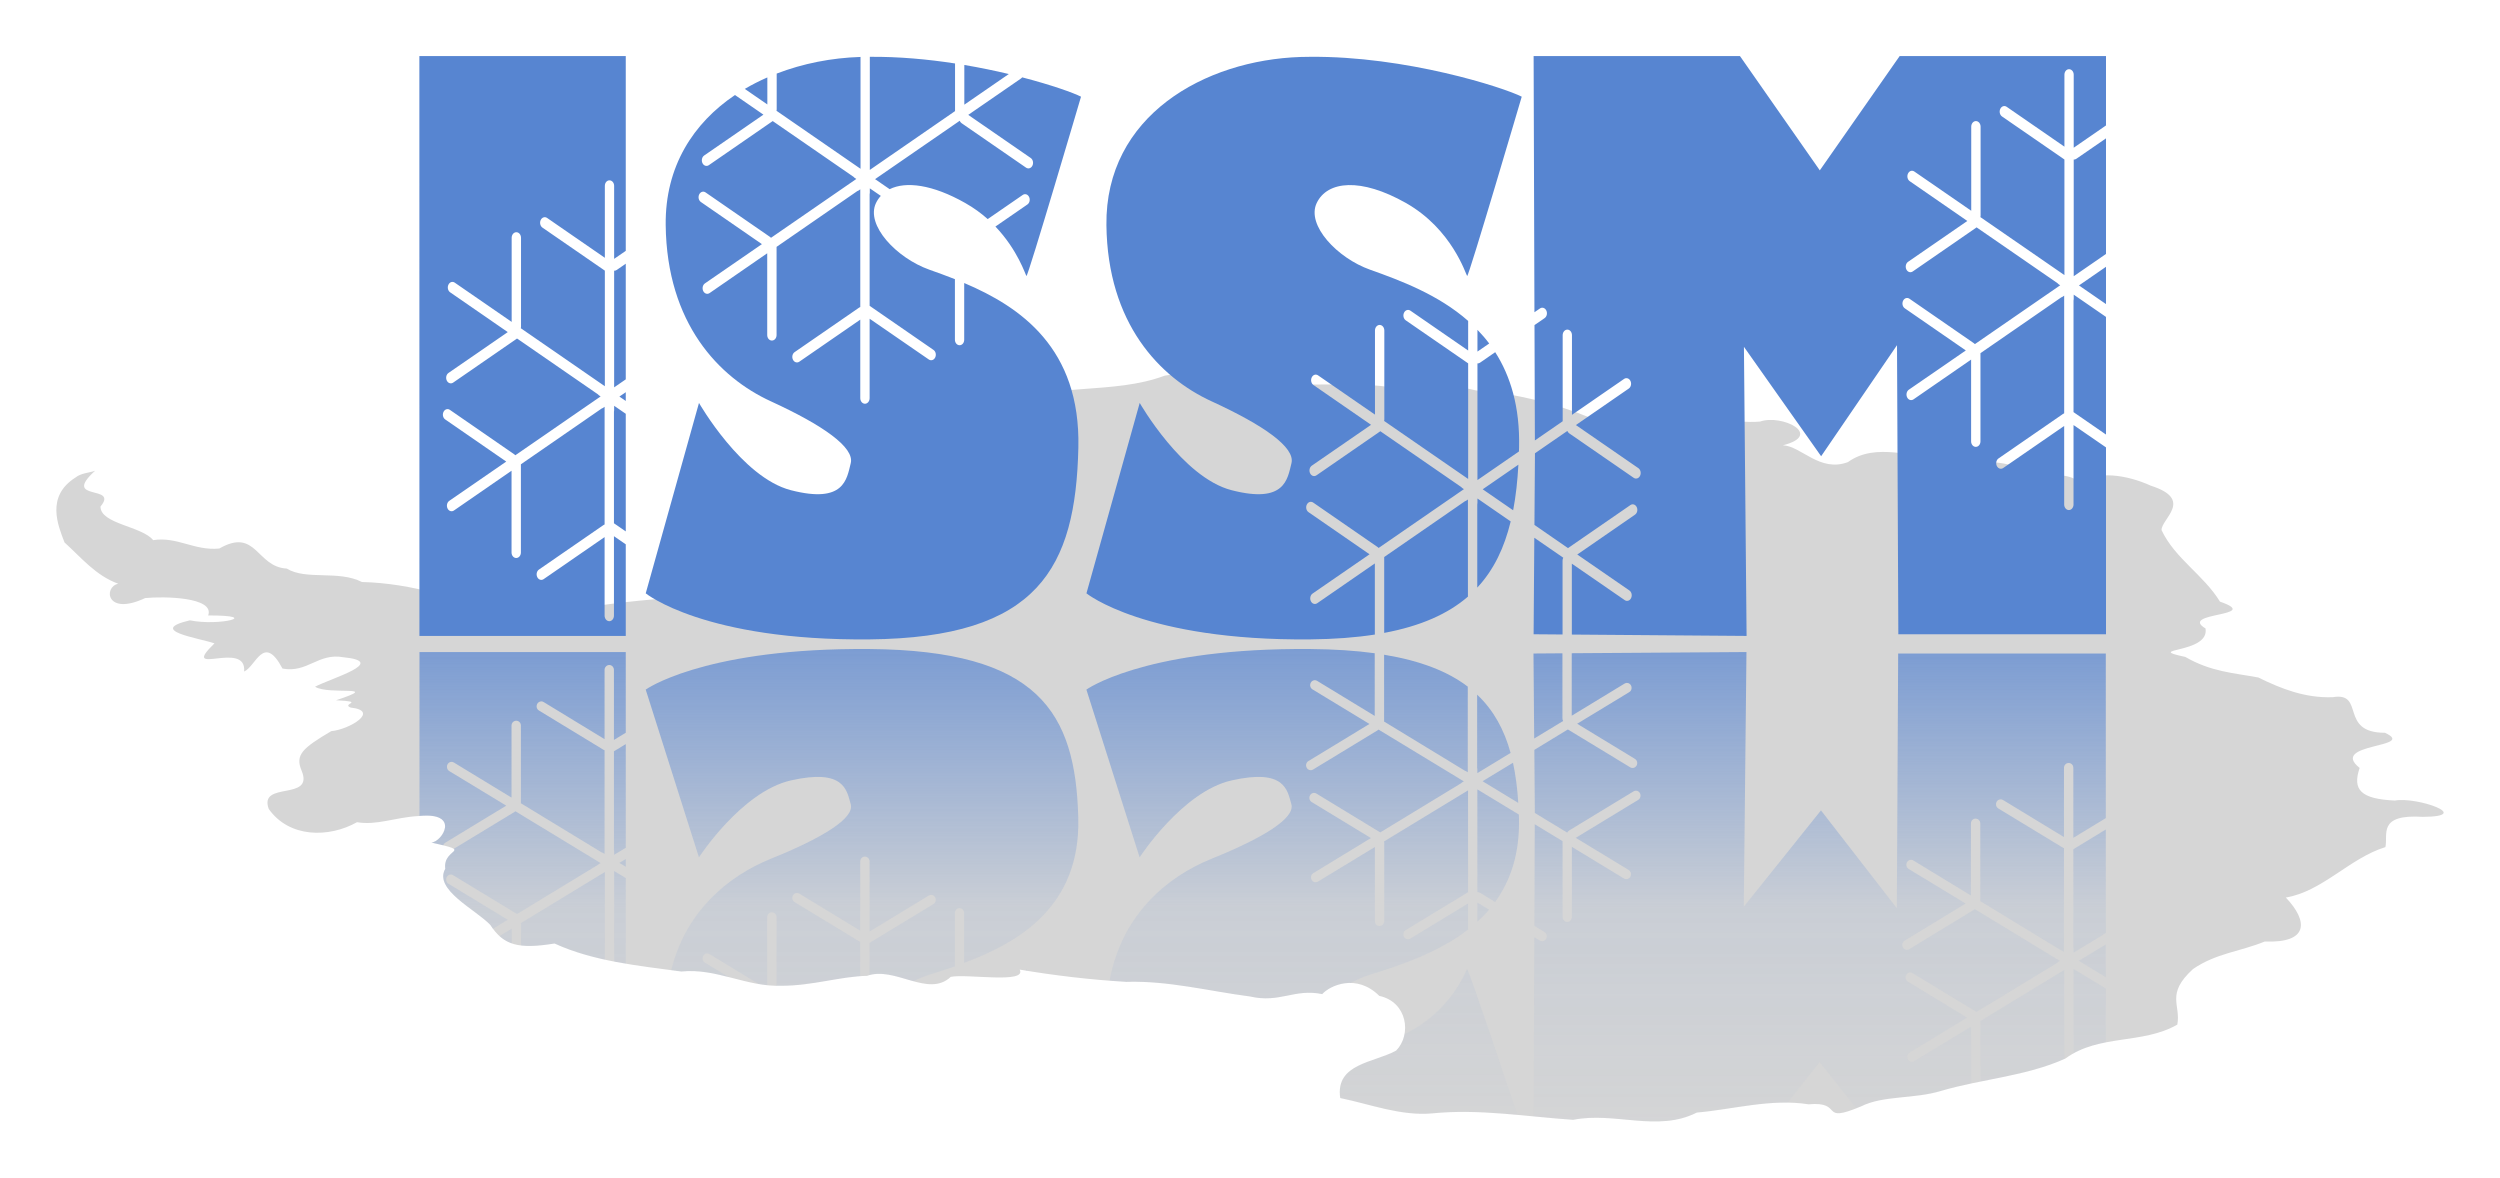
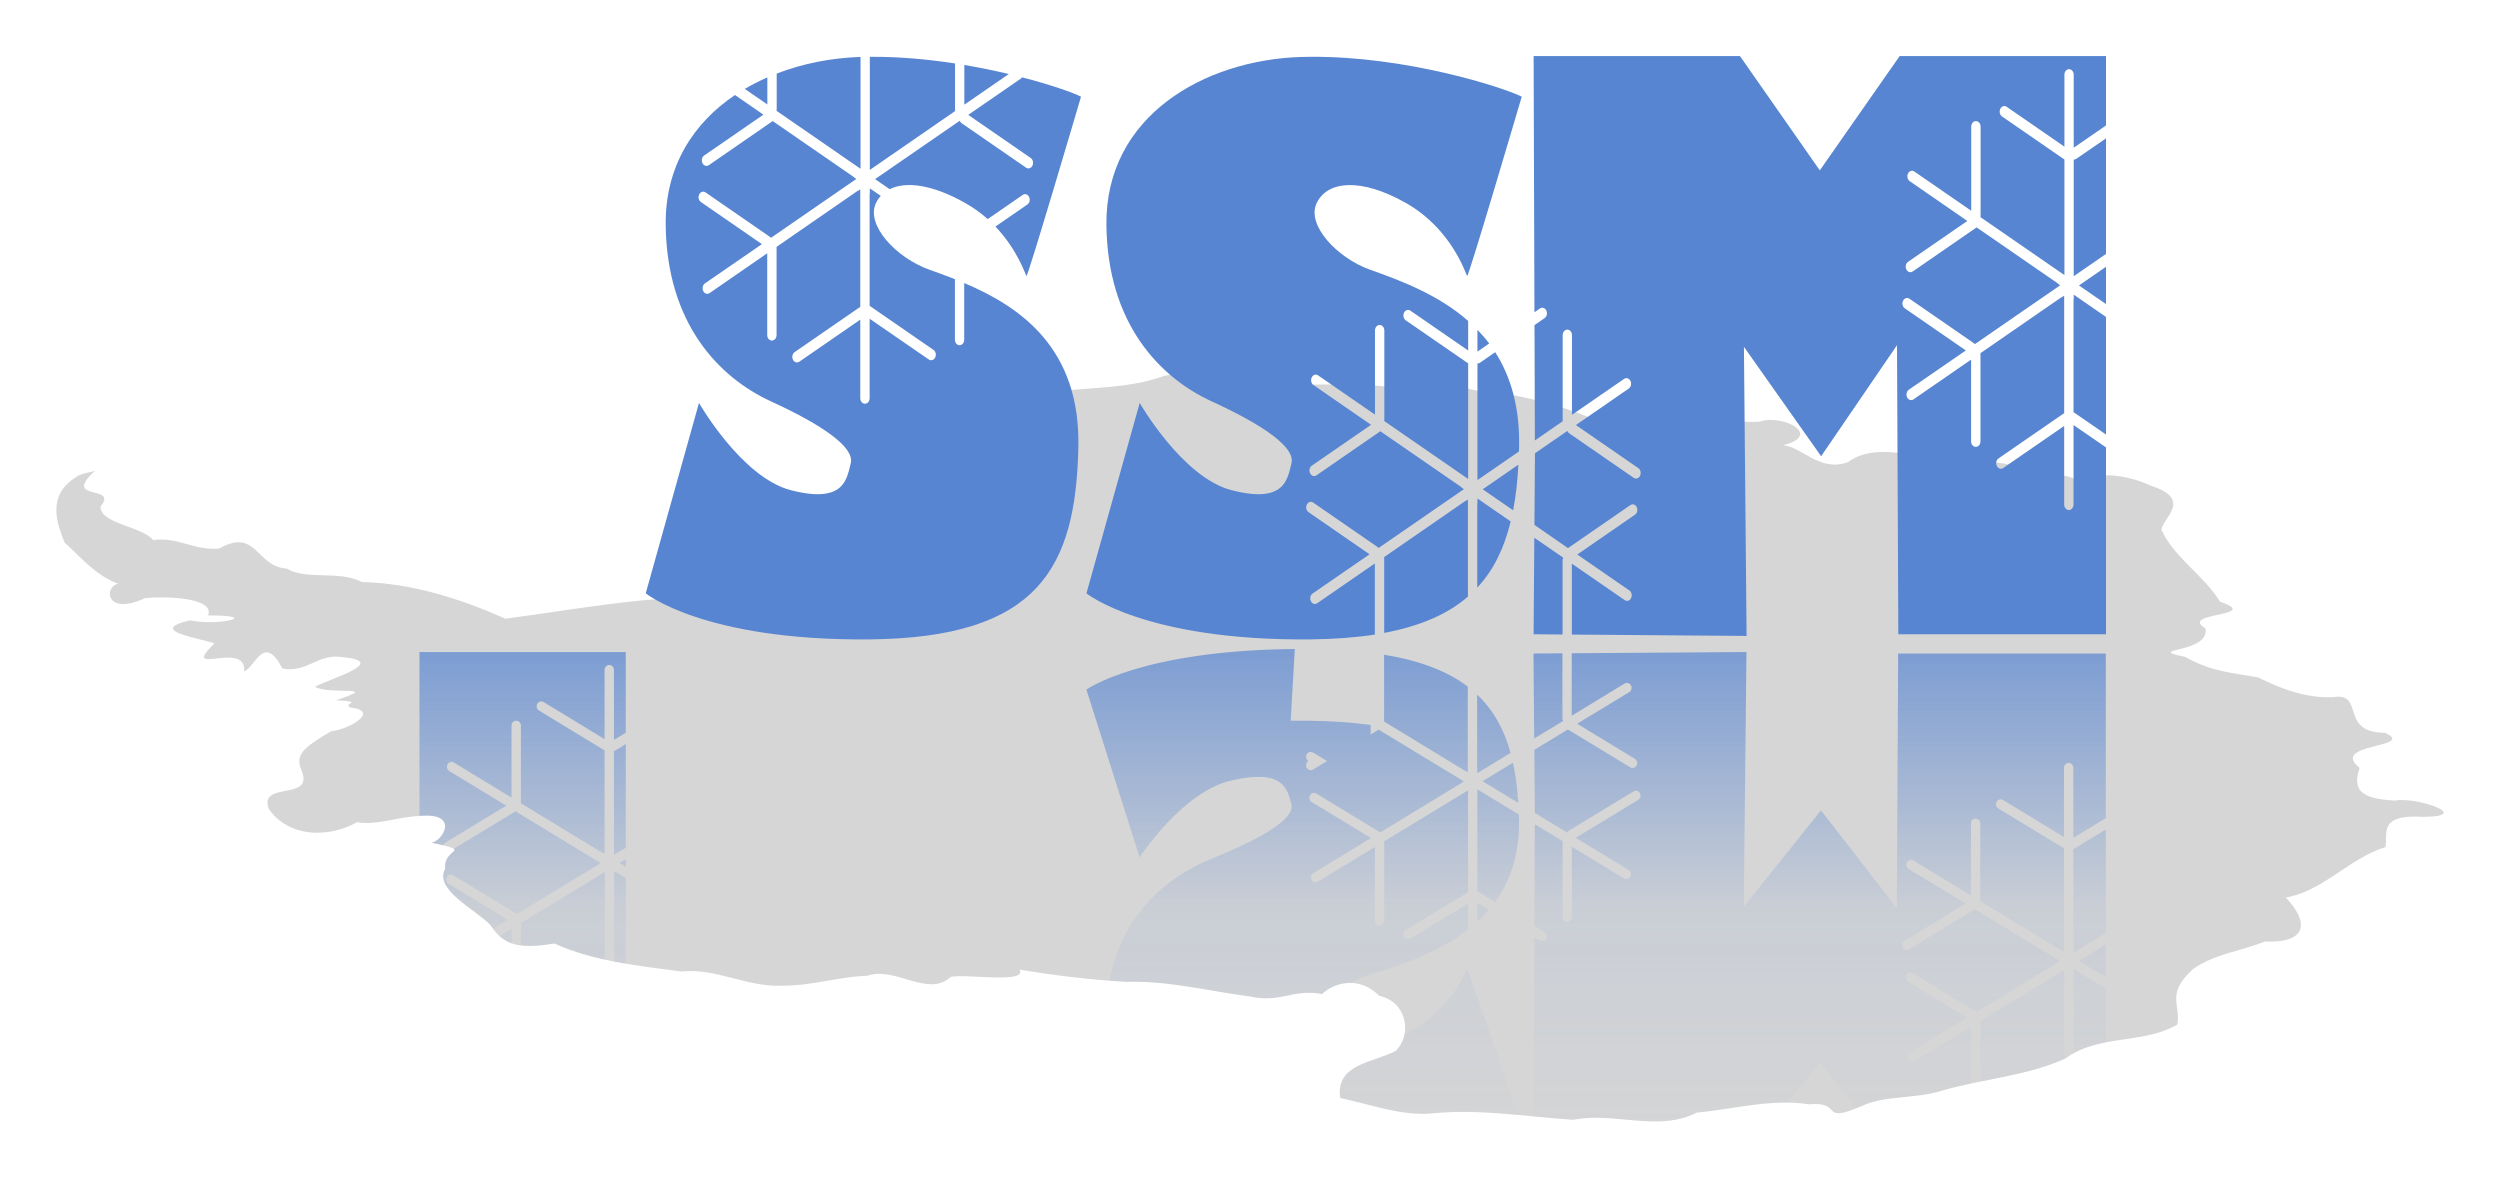
<svg xmlns="http://www.w3.org/2000/svg" xmlns:ns1="http://www.inkscape.org/namespaces/inkscape" xmlns:ns2="http://sodipodi.sourceforge.net/DTD/sodipodi-0.dtd" xmlns:xlink="http://www.w3.org/1999/xlink" width="1109.24" height="522.59" id="svg2" version="1.1" ns1:version="0.47 r22583" ns2:docname="ISSMlogo.pdf">
  <defs id="defs4">
    <linearGradient id="linearGradient3808">
      <stop style="stop-color:#5785d1;stop-opacity:0.707;" offset="0" id="stop3810" />
      <stop id="stop3834" offset="0.5" style="stop-color:#5785d1;stop-opacity:0.098;" />
      <stop style="stop-color:#5785d1;stop-opacity:0;" offset="1" id="stop3812" />
    </linearGradient>
    <linearGradient id="linearGradient3674">
      <stop style="stop-color:#5785d1;stop-opacity:1;" offset="0" id="stop3676" />
      <stop id="stop3688" offset="0.256" style="stop-color:#5785d1;stop-opacity:0.268;" />
      <stop style="stop-color:#5785d1;stop-opacity:0;" offset="1" id="stop3678" />
    </linearGradient>
    <linearGradient id="linearGradient4451">
      <stop style="stop-color:#ffffff;stop-opacity:1;" offset="0" id="stop4453" />
      <stop id="stop4459" offset="0.256" style="stop-color:#ffffff;stop-opacity:1;" />
      <stop style="stop-color:#cfcfcf;stop-opacity:1;" offset="1" id="stop4455" />
    </linearGradient>
    <linearGradient id="linearGradient3785">
      <stop style="stop-color:#0000bf;stop-opacity:1;" offset="0" id="stop3787" />
      <stop style="stop-color:#0000ec;stop-opacity:1;" offset="1" id="stop3789" />
    </linearGradient>
    <ns1:perspective ns2:type="inkscape:persp3d" ns1:vp_x="0 : 526.18109 : 1" ns1:vp_y="0 : 1000 : 0" ns1:vp_z="744.09448 : 526.18109 : 1" ns1:persp3d-origin="372.04724 : 350.78739 : 1" id="perspective10" />
    <ns1:perspective id="perspective2920" ns1:persp3d-origin="0.5 : 0.33333333 : 1" ns1:vp_z="1 : 0.5 : 1" ns1:vp_y="0 : 1000 : 0" ns1:vp_x="0 : 0.5 : 1" ns2:type="inkscape:persp3d" />
    <linearGradient ns1:collect="always" xlink:href="#linearGradient3785" id="linearGradient3795" x1="-75.984" y1="506.69" x2="802.016" y2="506.69" gradientUnits="userSpaceOnUse" />
    <linearGradient y2="274.993" x2="523.984" y1="274.993" x1="181.2" gradientUnits="userSpaceOnUse" id="linearGradient4214" xlink:href="#linearGradient3652" ns1:collect="always" />
    <linearGradient y2="227.532" x2="466.098" y1="323.268" x1="466.098" gradientUnits="userSpaceOnUse" id="linearGradient4212" xlink:href="#linearGradient3652" ns1:collect="always" />
    <linearGradient y2="225.717" x2="361.565" y1="324.213" x1="361.565" gradientUnits="userSpaceOnUse" id="linearGradient4210" xlink:href="#linearGradient3652" ns1:collect="always" />
    <linearGradient y2="225.717" x2="270.159" y1="324.213" x1="270.159" gradientUnits="userSpaceOnUse" id="linearGradient4208" xlink:href="#linearGradient3652" ns1:collect="always" />
    <linearGradient y2="227.359" x2="202.12" y1="322.814" x1="202.12" gradientUnits="userSpaceOnUse" id="linearGradient4206" xlink:href="#linearGradient3652" ns1:collect="always" />
    <ns1:perspective ns2:type="inkscape:persp3d" ns1:vp_x="0 : 0.5 : 1" ns1:vp_y="0 : 1000 : 0" ns1:vp_z="1 : 0.5 : 1" ns1:persp3d-origin="0.5 : 0.33333333 : 1" id="perspective4168" />
    <linearGradient y2="274.993" x2="523.984" y1="274.993" x1="181.2" gradientUnits="userSpaceOnUse" id="linearGradient4056" xlink:href="#linearGradient3652" ns1:collect="always" />
    <linearGradient y2="227.532" x2="466.098" y1="323.268" x1="466.098" gradientUnits="userSpaceOnUse" id="linearGradient4054" xlink:href="#linearGradient3652" ns1:collect="always" />
    <linearGradient y2="225.717" x2="361.565" y1="324.213" x1="361.565" gradientUnits="userSpaceOnUse" id="linearGradient4052" xlink:href="#linearGradient3652" ns1:collect="always" />
    <linearGradient y2="225.717" x2="270.159" y1="324.213" x1="270.159" gradientUnits="userSpaceOnUse" id="linearGradient4050" xlink:href="#linearGradient3652" ns1:collect="always" />
    <linearGradient y2="227.359" x2="202.12" y1="322.814" x1="202.12" gradientUnits="userSpaceOnUse" id="linearGradient4048" xlink:href="#linearGradient3652" ns1:collect="always" />
    <linearGradient y2="274.993" x2="523.984" y1="274.993" x1="181.2" gradientUnits="userSpaceOnUse" id="linearGradient3953" xlink:href="#linearGradient3652" ns1:collect="always" />
    <linearGradient y2="274.993" x2="523.984" y1="274.993" x1="181.2" gradientUnits="userSpaceOnUse" id="linearGradient3853" xlink:href="#linearGradient3652" ns1:collect="always" />
    <marker ns1:stockid="Arrow1Lstart" orient="auto" refY="0" refX="0" id="Arrow1Lstart" style="overflow:visible">
      <path id="path3675" d="M 0,0 5,-5 -12.5,0 5,5 0,0 z" style="fill-rule:evenodd;stroke:#000000;stroke-width:1pt;marker-start:none" transform="matrix(0.8,0,0,0.8,10,0)" />
    </marker>
    <linearGradient id="linearGradient3652">
      <stop id="stop3654" offset="0" style="stop-color:#2e5b90;stop-opacity:1;" />
      <stop style="stop-color:#2e5b90;stop-opacity:1;" offset="0.49" id="stop4935" />
      <stop id="stop4937" offset="0.53" style="stop-color:#7293c9;stop-opacity:1;" />
      <stop id="stop3656" offset="1" style="stop-color:#7293c9;stop-opacity:1;" />
    </linearGradient>
    <ns1:perspective ns2:type="inkscape:persp3d" ns1:vp_x="0 : 526.18109 : 1" ns1:vp_y="0 : 1000 : 0" ns1:vp_z="744.09448 : 526.18109 : 1" ns1:persp3d-origin="372.04724 : 350.78739 : 1" id="perspective10-7" />
    <linearGradient ns1:collect="always" xlink:href="#linearGradient3652" id="linearGradient3650" x1="181.2" y1="274.993" x2="523.984" y2="274.993" gradientUnits="userSpaceOnUse" />
    <linearGradient ns1:collect="always" xlink:href="#linearGradient3652" id="linearGradient4725" gradientUnits="userSpaceOnUse" x1="181.2" y1="274.993" x2="523.984" y2="274.993" />
    <ns1:perspective id="perspective5025" ns1:persp3d-origin="0.5 : 0.33333333 : 1" ns1:vp_z="1 : 0.5 : 1" ns1:vp_y="0 : 1000 : 0" ns1:vp_x="0 : 0.5 : 1" ns2:type="inkscape:persp3d" />
    <linearGradient ns1:collect="always" xlink:href="#linearGradient3652" id="linearGradient4180" gradientUnits="userSpaceOnUse" x1="181.2" y1="274.993" x2="523.984" y2="274.993" />
    <ns1:perspective id="perspective4420" ns1:persp3d-origin="0.5 : 0.33333333 : 1" ns1:vp_z="1 : 0.5 : 1" ns1:vp_y="0 : 1000 : 0" ns1:vp_x="0 : 0.5 : 1" ns2:type="inkscape:persp3d" />
    <radialGradient ns1:collect="always" xlink:href="#linearGradient4451" id="radialGradient4457" cx="321.384" cy="491.79" fx="321.384" fy="491.79" r="534.947" gradientTransform="matrix(1,0,0,0.312,0,338.117)" gradientUnits="userSpaceOnUse" />
    <linearGradient ns1:collect="always" xlink:href="#linearGradient3674" id="linearGradient3680" x1="355.656" y1="205.125" x2="355.656" y2="350.751" gradientUnits="userSpaceOnUse" />
    <linearGradient ns1:collect="always" xlink:href="#linearGradient3674" id="linearGradient3682" x1="494.882" y1="197.024" x2="494.882" y2="352.083" gradientUnits="userSpaceOnUse" />
    <linearGradient ns1:collect="always" xlink:href="#linearGradient3674" id="linearGradient3684" x1="670.164" y1="195.619" x2="670.164" y2="350.346" gradientUnits="userSpaceOnUse" />
    <linearGradient ns1:collect="always" xlink:href="#linearGradient3674" id="linearGradient3686" x1="883.078" y1="201.312" x2="883.078" y2="346.381" gradientUnits="userSpaceOnUse" />
    <linearGradient id="linearGradient3785-3">
      <stop style="stop-color:#0000bf;stop-opacity:1;" offset="0" id="stop3787-8" />
      <stop style="stop-color:#0000ec;stop-opacity:1;" offset="1" id="stop3789-0" />
    </linearGradient>
    <ns1:perspective ns2:type="inkscape:persp3d" ns1:vp_x="0 : 526.18109 : 1" ns1:vp_y="0 : 1000 : 0" ns1:vp_z="744.09448 : 526.18109 : 1" ns1:persp3d-origin="372.04724 : 350.78739 : 1" id="perspective10-2" />
    <ns1:perspective id="perspective2920-4" ns1:persp3d-origin="0.5 : 0.33333333 : 1" ns1:vp_z="1 : 0.5 : 1" ns1:vp_y="0 : 1000 : 0" ns1:vp_x="0 : 0.5 : 1" ns2:type="inkscape:persp3d" />
    <linearGradient ns1:collect="always" xlink:href="#linearGradient3785-3" id="linearGradient3795-8" x1="-75.984" y1="506.69" x2="802.016" y2="506.69" gradientUnits="userSpaceOnUse" />
    <linearGradient gradientUnits="userSpaceOnUse" y2="506.69" x2="802.016" y1="506.69" x1="-75.984" id="linearGradient3795-3" xlink:href="#linearGradient3785-38" ns1:collect="always" />
    <ns1:perspective ns2:type="inkscape:persp3d" ns1:vp_x="0 : 0.5 : 1" ns1:vp_y="0 : 1000 : 0" ns1:vp_z="1 : 0.5 : 1" ns1:persp3d-origin="0.5 : 0.33333333 : 1" id="perspective2920-8" />
    <ns1:perspective id="perspective10-4" ns1:persp3d-origin="372.04724 : 350.78739 : 1" ns1:vp_z="744.09448 : 526.18109 : 1" ns1:vp_y="0 : 1000 : 0" ns1:vp_x="0 : 526.18109 : 1" ns2:type="inkscape:persp3d" />
    <linearGradient id="linearGradient3785-38">
      <stop id="stop3787-0" offset="0" style="stop-color:#0000bf;stop-opacity:1;" />
      <stop id="stop3789-2" offset="1" style="stop-color:#0000ec;stop-opacity:1;" />
    </linearGradient>
    <linearGradient ns1:collect="always" xlink:href="#linearGradient3808" id="linearGradient3814" x1="147.427" y1="454.921" x2="147.427" y2="664.46" gradientUnits="userSpaceOnUse" />
    <linearGradient ns1:collect="always" xlink:href="#linearGradient3808" id="linearGradient3816" x1="342.949" y1="454.921" x2="342.949" y2="664.461" gradientUnits="userSpaceOnUse" gradientTransform="translate(220.479,-325.399)" />
    <linearGradient ns1:collect="always" xlink:href="#linearGradient3808" id="linearGradient3818" x1="571.74" y1="456.183" x2="571.74" y2="664.726" gradientUnits="userSpaceOnUse" gradientTransform="translate(220.479,-325.399)" />
    <linearGradient ns1:collect="always" xlink:href="#linearGradient3808" id="linearGradient3820" x1="-3.769" y1="456.183" x2="-3.769" y2="664.726" gradientUnits="userSpaceOnUse" />
    <linearGradient ns1:collect="always" xlink:href="#linearGradient3808" id="linearGradient3830" gradientUnits="userSpaceOnUse" x1="-3.769" y1="456.183" x2="-3.769" y2="664.726" gradientTransform="translate(220.479,-325.399)" />
    <linearGradient ns1:collect="always" xlink:href="#linearGradient3808" id="linearGradient3832" gradientUnits="userSpaceOnUse" x1="147.427" y1="454.921" x2="147.427" y2="664.46" gradientTransform="translate(220.479,-325.399)" />
    <linearGradient ns1:collect="always" xlink:href="#linearGradient3808" id="linearGradient3848" gradientUnits="userSpaceOnUse" gradientTransform="translate(-275.566,-185.169)" x1="-3.769" y1="456.183" x2="-3.769" y2="664.726" />
    <linearGradient ns1:collect="always" xlink:href="#linearGradient3808" id="linearGradient3850" gradientUnits="userSpaceOnUse" gradientTransform="translate(220.479,-325.399)" x1="571.74" y1="456.183" x2="571.74" y2="664.726" />
    <linearGradient ns1:collect="always" xlink:href="#linearGradient3808" id="linearGradient3852" gradientUnits="userSpaceOnUse" gradientTransform="translate(220.479,-325.399)" x1="342.949" y1="454.921" x2="342.949" y2="664.461" />
    <linearGradient ns1:collect="always" xlink:href="#linearGradient3808" id="linearGradient3854" gradientUnits="userSpaceOnUse" gradientTransform="translate(220.479,-325.399)" x1="147.427" y1="454.921" x2="147.427" y2="664.46" />
    <ns1:perspective ns2:type="inkscape:persp3d" ns1:vp_x="0 : 526.18109 : 1" ns1:vp_y="0 : 1000 : 0" ns1:vp_z="744.09448 : 526.18109 : 1" ns1:persp3d-origin="372.04724 : 350.78739 : 1" id="perspective2842" />
    <ns1:perspective id="perspective3015" ns1:persp3d-origin="0.5 : 0.33333333 : 1" ns1:vp_z="1 : 0.5 : 1" ns1:vp_y="0 : 1000 : 0" ns1:vp_x="0 : 0.5 : 1" ns2:type="inkscape:persp3d" />
    <linearGradient gradientUnits="userSpaceOnUse" y2="346.381" x2="883.078" y1="201.312" x1="883.078" id="linearGradient3686-4" xlink:href="#linearGradient3674-3" ns1:collect="always" />
    <linearGradient gradientUnits="userSpaceOnUse" y2="350.346" x2="670.164" y1="195.619" x1="670.164" id="linearGradient3684-1" xlink:href="#linearGradient3674-3" ns1:collect="always" />
    <linearGradient gradientUnits="userSpaceOnUse" y2="352.083" x2="494.882" y1="197.024" x1="494.882" id="linearGradient3682-8" xlink:href="#linearGradient3674-3" ns1:collect="always" />
    <linearGradient gradientUnits="userSpaceOnUse" y2="350.751" x2="355.656" y1="205.125" x1="355.656" id="linearGradient3680-5" xlink:href="#linearGradient3674-3" ns1:collect="always" />
    <radialGradient gradientUnits="userSpaceOnUse" gradientTransform="matrix(1,0,0,0.312,0,338.117)" r="534.947" fy="491.79" fx="321.384" cy="491.79" cx="321.384" id="radialGradient4457-5" xlink:href="#linearGradient4451-4" ns1:collect="always" />
    <ns1:perspective ns2:type="inkscape:persp3d" ns1:vp_x="0 : 0.5 : 1" ns1:vp_y="0 : 1000 : 0" ns1:vp_z="1 : 0.5 : 1" ns1:persp3d-origin="0.5 : 0.33333333 : 1" id="perspective4420-6" />
    <linearGradient y2="274.993" x2="523.984" y1="274.993" x1="181.2" gradientUnits="userSpaceOnUse" id="linearGradient4180-3" xlink:href="#linearGradient3652-7" ns1:collect="always" />
    <ns1:perspective ns2:type="inkscape:persp3d" ns1:vp_x="0 : 0.5 : 1" ns1:vp_y="0 : 1000 : 0" ns1:vp_z="1 : 0.5 : 1" ns1:persp3d-origin="0.5 : 0.33333333 : 1" id="perspective5025-2" />
    <linearGradient y2="274.993" x2="523.984" y1="274.993" x1="181.2" gradientUnits="userSpaceOnUse" id="linearGradient4725-7" xlink:href="#linearGradient3652-7" ns1:collect="always" />
    <linearGradient gradientUnits="userSpaceOnUse" y2="274.993" x2="523.984" y1="274.993" x1="181.2" id="linearGradient3650-1" xlink:href="#linearGradient3652-7" ns1:collect="always" />
    <ns1:perspective id="perspective10-7-9" ns1:persp3d-origin="372.04724 : 350.78739 : 1" ns1:vp_z="744.09448 : 526.18109 : 1" ns1:vp_y="0 : 1000 : 0" ns1:vp_x="0 : 526.18109 : 1" ns2:type="inkscape:persp3d" />
    <linearGradient id="linearGradient3652-7">
      <stop style="stop-color:#2e5b90;stop-opacity:1;" offset="0" id="stop3654-0" />
      <stop id="stop4935-3" offset="0.49" style="stop-color:#2e5b90;stop-opacity:1;" />
      <stop style="stop-color:#7293c9;stop-opacity:1;" offset="0.53" id="stop4937-9" />
      <stop style="stop-color:#7293c9;stop-opacity:1;" offset="1" id="stop3656-9" />
    </linearGradient>
    <marker style="overflow:visible" id="Arrow1Lstart-6" refX="0" refY="0" orient="auto" ns1:stockid="Arrow1Lstart">
      <path transform="matrix(0.8,0,0,0.8,10,0)" style="fill-rule:evenodd;stroke:#000000;stroke-width:1pt;marker-start:none" d="M 0,0 5,-5 -12.5,0 5,5 0,0 z" id="path3675-2" />
    </marker>
    <linearGradient ns1:collect="always" xlink:href="#linearGradient3652-7" id="linearGradient3853-7" gradientUnits="userSpaceOnUse" x1="181.2" y1="274.993" x2="523.984" y2="274.993" />
    <linearGradient ns1:collect="always" xlink:href="#linearGradient3652-7" id="linearGradient3953-5" gradientUnits="userSpaceOnUse" x1="181.2" y1="274.993" x2="523.984" y2="274.993" />
    <linearGradient ns1:collect="always" xlink:href="#linearGradient3652-7" id="linearGradient4048-6" gradientUnits="userSpaceOnUse" x1="202.12" y1="322.814" x2="202.12" y2="227.359" />
    <linearGradient ns1:collect="always" xlink:href="#linearGradient3652-7" id="linearGradient4050-8" gradientUnits="userSpaceOnUse" x1="270.159" y1="324.213" x2="270.159" y2="225.717" />
    <linearGradient ns1:collect="always" xlink:href="#linearGradient3652-7" id="linearGradient4052-9" gradientUnits="userSpaceOnUse" x1="361.565" y1="324.213" x2="361.565" y2="225.717" />
    <linearGradient ns1:collect="always" xlink:href="#linearGradient3652-7" id="linearGradient4054-3" gradientUnits="userSpaceOnUse" x1="466.098" y1="323.268" x2="466.098" y2="227.532" />
    <linearGradient ns1:collect="always" xlink:href="#linearGradient3652-7" id="linearGradient4056-0" gradientUnits="userSpaceOnUse" x1="181.2" y1="274.993" x2="523.984" y2="274.993" />
    <ns1:perspective id="perspective4168-7" ns1:persp3d-origin="0.5 : 0.33333333 : 1" ns1:vp_z="1 : 0.5 : 1" ns1:vp_y="0 : 1000 : 0" ns1:vp_x="0 : 0.5 : 1" ns2:type="inkscape:persp3d" />
    <linearGradient ns1:collect="always" xlink:href="#linearGradient3652-7" id="linearGradient4206-9" gradientUnits="userSpaceOnUse" x1="202.12" y1="322.814" x2="202.12" y2="227.359" />
    <linearGradient ns1:collect="always" xlink:href="#linearGradient3652-7" id="linearGradient4208-9" gradientUnits="userSpaceOnUse" x1="270.159" y1="324.213" x2="270.159" y2="225.717" />
    <linearGradient ns1:collect="always" xlink:href="#linearGradient3652-7" id="linearGradient4210-3" gradientUnits="userSpaceOnUse" x1="361.565" y1="324.213" x2="361.565" y2="225.717" />
    <linearGradient ns1:collect="always" xlink:href="#linearGradient3652-7" id="linearGradient4212-2" gradientUnits="userSpaceOnUse" x1="466.098" y1="323.268" x2="466.098" y2="227.532" />
    <linearGradient ns1:collect="always" xlink:href="#linearGradient3652-7" id="linearGradient4214-0" gradientUnits="userSpaceOnUse" x1="181.2" y1="274.993" x2="523.984" y2="274.993" />
    <linearGradient gradientUnits="userSpaceOnUse" y2="506.69" x2="802.016" y1="506.69" x1="-75.984" id="linearGradient3795-9" xlink:href="#linearGradient3785-0" ns1:collect="always" />
    <ns1:perspective ns2:type="inkscape:persp3d" ns1:vp_x="0 : 0.5 : 1" ns1:vp_y="0 : 1000 : 0" ns1:vp_z="1 : 0.5 : 1" ns1:persp3d-origin="0.5 : 0.33333333 : 1" id="perspective2920-7" />
    <ns1:perspective id="perspective10-73" ns1:persp3d-origin="372.04724 : 350.78739 : 1" ns1:vp_z="744.09448 : 526.18109 : 1" ns1:vp_y="0 : 1000 : 0" ns1:vp_x="0 : 526.18109 : 1" ns2:type="inkscape:persp3d" />
    <linearGradient id="linearGradient3785-0">
      <stop id="stop3787-5" offset="0" style="stop-color:#0000bf;stop-opacity:1;" />
      <stop id="stop3789-22" offset="1" style="stop-color:#0000ec;stop-opacity:1;" />
    </linearGradient>
    <linearGradient id="linearGradient4451-4">
      <stop id="stop4453-8" offset="0" style="stop-color:#ffffff;stop-opacity:1;" />
      <stop style="stop-color:#ffffff;stop-opacity:1;" offset="0.256" id="stop4459-3" />
      <stop id="stop4455-9" offset="1" style="stop-color:#cfcfcf;stop-opacity:1;" />
    </linearGradient>
    <linearGradient id="linearGradient3674-3">
      <stop id="stop3676-8" offset="0" style="stop-color:#5785d1;stop-opacity:1;" />
      <stop style="stop-color:#5785d1;stop-opacity:0.268;" offset="0.256" id="stop3688-0" />
      <stop id="stop3678-2" offset="1" style="stop-color:#5785d1;stop-opacity:0;" />
    </linearGradient>
    <linearGradient ns1:collect="always" xlink:href="#linearGradient3808" id="linearGradient3933" x1="-52.979" y1="385.892" x2="781.302" y2="385.892" gradientUnits="userSpaceOnUse" />
    <linearGradient ns1:collect="always" xlink:href="#linearGradient3808" id="linearGradient3935" gradientUnits="userSpaceOnUse" x1="-52.979" y1="385.892" x2="781.302" y2="385.892" />
    <linearGradient ns1:collect="always" xlink:href="#linearGradient3808" id="linearGradient3937" gradientUnits="userSpaceOnUse" x1="-52.979" y1="385.892" x2="781.302" y2="385.892" />
    <linearGradient ns1:collect="always" xlink:href="#linearGradient3808" id="linearGradient3939" gradientUnits="userSpaceOnUse" x1="-52.979" y1="385.892" x2="781.302" y2="385.892" />
    <linearGradient ns1:collect="always" xlink:href="#linearGradient3808" id="linearGradient3941" gradientUnits="userSpaceOnUse" x1="-52.979" y1="385.892" x2="781.302" y2="385.892" />
    <linearGradient ns1:collect="always" xlink:href="#linearGradient3808" id="linearGradient3944" gradientUnits="userSpaceOnUse" x1="241.312" y1="304.453" x2="241.312" y2="63.306" gradientTransform="matrix(0.897,0,0,-0.944,151.475,550.477)" />
    <linearGradient ns1:collect="always" xlink:href="#linearGradient3808" id="linearGradient3947" gradientUnits="userSpaceOnUse" x1="459.313" y1="304.453" x2="459.313" y2="63.304" gradientTransform="matrix(0.897,0,0,-0.944,151.475,550.477)" />
    <linearGradient ns1:collect="always" xlink:href="#linearGradient3808" id="linearGradient3950" gradientUnits="userSpaceOnUse" x1="714.406" y1="303" x2="714.406" y2="63" gradientTransform="matrix(0.897,0,0,-0.944,151.475,550.477)" />
    <linearGradient ns1:collect="always" xlink:href="#linearGradient3808" id="linearGradient3954" gradientUnits="userSpaceOnUse" x1="72.734" y1="303" x2="72.734" y2="63" gradientTransform="matrix(0.897,0,0,-0.944,151.475,550.477)" />
    <linearGradient ns1:collect="always" xlink:href="#linearGradient3808" id="linearGradient3984" gradientUnits="userSpaceOnUse" gradientTransform="matrix(0.897,0,0,-0.944,-44.004,717.449)" x1="72.734" y1="303" x2="72.734" y2="63" />
    <linearGradient ns1:collect="always" xlink:href="#linearGradient3808" id="linearGradient3986" gradientUnits="userSpaceOnUse" gradientTransform="matrix(0.897,0,0,-0.944,-44.004,717.449)" x1="714.406" y1="303" x2="714.406" y2="63" />
    <linearGradient ns1:collect="always" xlink:href="#linearGradient3808" id="linearGradient3988" gradientUnits="userSpaceOnUse" gradientTransform="matrix(0.897,0,0,-0.944,-44.004,717.449)" x1="459.313" y1="304.453" x2="459.313" y2="63.304" />
    <linearGradient ns1:collect="always" xlink:href="#linearGradient3808" id="linearGradient3990" gradientUnits="userSpaceOnUse" gradientTransform="matrix(0.897,0,0,-0.944,-44.004,717.449)" x1="241.312" y1="304.453" x2="241.312" y2="63.306" />
  </defs>
  <ns2:namedview id="base" pagecolor="#ffffff" bordercolor="#666666" borderopacity="1.0" ns1:pageopacity="0.0" ns1:pageshadow="2" ns1:zoom="1.3717219" ns1:cx="533.80454" ns1:cy="281.03225" ns1:document-units="px" ns1:current-layer="layer1" showgrid="false" showguides="false" ns1:snap-bbox="false" ns1:bbox-paths="false" ns1:window-width="1920" ns1:window-height="1163" ns1:window-x="0" ns1:window-y="0" ns1:window-maximized="0" ns1:snap-global="true" ns1:showpageshadow="false">
    <ns1:grid type="xygrid" id="grid3833" empspacing="5" visible="true" enabled="true" snapvisiblegridlinesonly="true" />
  </ns2:namedview>
  <g ns1:label="Layer 1" ns1:groupmode="layer" id="layer1" transform="translate(210.63,-141.974)">
    <path id="path3995" d="" style="fill:#f40000;fill-opacity:1;fill-rule:nonzero;stroke:none" />
-     <path id="path3995-4" d="" style="fill:#f40000;fill-opacity:1;fill-rule:nonzero;stroke:none" />
    <path style="fill:#d6d6d6;fill-opacity:1;stroke:none" d="m -168.44,350.845 c -15.217,13.872 10.783,5.912 2.389,15.884 0.001,7.758 18.404,8.706 23.373,14.9 10.688,-1.673 18.259,4.807 29.35,3.723 16.509,-9.463 16.425,8.207 29.937,8.891 8.639,5.299 22.86,0.615 33.344,5.961 22.143,0.574 43.397,7.268 63.62,16.285 31.785,-4.218 62.414,-10.125 94.698,-9.738 14.875,4.158 17.997,-9.835 25.929,-10.212 11.854,-3.437 25.628,1.404 25.233,-11.716 15.743,-10.779 3.337,-16.429 15.929,-21.354 -16.851,-5.379 -5.172,-9.751 6.099,-11.061 3.694,-7.692 7.873,-16.804 21.77,-16.365 14.156,-3.821 24.413,-7.868 30.571,-14.133 22.797,-10.428 49.322,-4.65 72.319,-13.248 12.683,-2.651 26.181,4.806 39.697,2.147 21.506,3.96 42.702,-0.487 64.257,3.587 13.794,-3.433 22.929,-1.743 34.273,0.825 17.705,1.392 34.78,5.568 51.382,12.42 13.01,-0.172 23.341,1.679 38.027,1.794 12.279,-4.017 24.649,0.616 36.513,-0.405 9.712,-3.404 28.399,5.899 10.138,10.525 8.074,0.25 16.38,12.181 28.882,7.445 12.648,-9.082 28.619,-1.47 42.318,-2.453 11.13,3.681 26.285,0.391 34.092,5.807 9.537,5.35 18.934,-1.049 27.586,6.312 5.595,-6.108 19.724,-4.095 30.396,0.808 19.382,6.188 4.452,14.834 4.769,19.743 6.076,12.741 18.536,19.706 25.915,31.697 19.393,6.772 -18.677,4.585 -6.42,11.902 1.958,11.361 -28.183,8.58 -8.988,12.624 11.428,6.619 21.332,7.074 32.422,9.137 10.208,5.039 20.883,9.193 33.019,8.739 14.571,-2.464 2.614,15.827 23.158,15.787 14.636,6.786 -25.196,4.459 -11.23,15.607 -3.342,9.789 0.59,13.746 15.62,14.467 9.542,-1.82 35.347,7.111 12.432,7.229 -20.279,-1.302 -15.351,7.874 -16.623,13.421 -15.84,4.882 -27.983,19.698 -44.177,22.373 9.949,10.469 10.304,20.321 -9.346,19.511 -11.031,4.53 -21.501,5.142 -31.818,12.205 -12.305,11.201 -5.304,15.873 -6.988,24.67 -15.46,8.903 -34.748,4.126 -49.64,15.046 -17.492,7.911 -36.646,8.945 -55.153,14.36 -12,3.677 -25.608,1.937 -35.451,6.849 -19.042,8.022 -7.346,-2.34 -23.362,-0.889 -16.713,-2.655 -33.717,2.323 -49.605,3.659 -17.335,8.837 -36.366,-0.45 -54.813,3.222 -20.703,-1.377 -41.545,-4.977 -62.56,-2.858 -14.05,1.219 -27.298,-4.013 -40.824,-6.807 -2.278,-15.448 15.165,-15.643 24.832,-21.067 6.875,-7.009 5.07,-21.525 -7.498,-24.259 -10.114,-10.056 -21.857,-4.643 -25.341,-0.792 -12.406,-2.563 -18.772,4.136 -32.056,1.045 -18.276,-2.364 -36.15,-7.066 -54.907,-6.482 -15.828,-0.921 -31.78,-2.815 -47.238,-5.432 3.254,6.418 -23.449,1.755 -30.588,3.217 -10.035,9.419 -24.72,-4.898 -37.145,-0.452 -11.825,0.252 -24.552,4.447 -37.824,4.394 -15.489,0.664 -29.079,-7.943 -44.581,-6.313 -19,-2.563 -39.012,-4.518 -56.252,-12.424 -15.973,2.594 -22.625,0.852 -28.501,-8.245 -6.563,-6.876 -25.237,-15.687 -19.992,-24.902 -1.265,-9.534 13.35,-7.32 -6.173,-11.638 4.905,-0.325 13.241,-13.836 -5.873,-11.757 -10.369,0.603 -18.326,4.21 -27.117,2.716 -12.46,7.012 -30.062,7.019 -39.163,-5.891 -4.564,-12.575 20.355,-3.256 14.574,-16.999 -2.94,-6.978 0.349,-9.941 13.168,-17.513 7.964,-0.687 21.869,-9.017 8.598,-10.459 -4.39,-1.729 7.015,-2.576 -6.486,-3.239 21.14,-6.983 -3.305,-2.137 -9.309,-6.011 7.122,-3.758 32.764,-11.079 12.543,-13.078 -11.179,-2.025 -15.904,7.114 -26.988,5.023 -8.349,-15.776 -11.749,-1.001 -17.014,1.323 1.253,-14.34 -29.148,3.038 -13.161,-12.504 -7.032,-2.386 -30.136,-5.688 -10.914,-10.219 13.086,2.685 32.412,-2.225 8.118,-2.163 3.018,-8.222 -19.841,-8.526 -27.945,-7.713 -17.471,8.179 -18.569,-4.984 -11.953,-6.355 -10.045,-3.624 -16.498,-11.72 -23.835,-18.32 -2.952,-7.678 -8.351,-20.476 4.9,-28.84 2.481,-1.96 5.781,-1.98 8.662,-2.975 z" id="path3720" />
    <path style="fill:url(#linearGradient3984);fill-opacity:1;stroke:none" d="m -24.511,431.284 0,72.719 c 18.31,-1.72 10.132,11.491 5.281,11.812 2.205,0.488 3.844,0.871 5.25,1.219 0.161,-0.457 0.437,-0.859 0.875,-1.125 L 13.989,499.441 -11.292,484.097 c -0.992,-0.603 -1.323,-1.956 -0.75,-3 0.573,-1.044 1.821,-1.384 2.812,-0.781 l 25.562,15.562 0,-31.969 c 0,-1.206 0.949,-2.156 2.094,-2.156 1.145,0 2.062,0.951 2.062,2.156 l 0,34.469 35.781,21.781 c 0.207,0.047 0.4,0.101 0.594,0.219 l 0.75,0.5 0,-46.031 c -0.16,-0.048 -0.318,-0.096 -0.469,-0.188 l -28.656,-17.438 c -0.992,-0.603 -1.323,-1.893 -0.75,-2.938 0.573,-1.044 1.852,-1.415 2.844,-0.812 l 27.031,16.469 0,-30.719 c 0,-1.206 0.949,-2.188 2.094,-2.188 1.145,0 2.062,0.982 2.062,2.188 l 0,31.062 5.25,-3.188 0,-35.812 -91.531,0 z m 91.531,40.844 -5.25,3.188 0,43.594 c 0.054,0.196 0.094,0.41 0.094,0.625 l 0,1.719 5.156,-3.125 0,-46 z m -49,29.781 c -0.122,0.126 -0.251,0.249 -0.406,0.344 L -9.292,518.597 c 1.683,1.343 -4.631,2.469 -3.781,8.875 -5.246,9.215 13.437,17.999 20,24.875 0.389,0.603 0.758,1.18 1.156,1.719 l 6.562,-4 -26.281,-15.969 c -0.992,-0.603 -1.323,-1.956 -0.75,-3 0.573,-1.044 1.821,-1.384 2.812,-0.781 l 28.344,17.219 35.875,-21.812 c 0.129,-0.138 0.301,-0.273 0.469,-0.375 l 0.75,-0.438 -37.844,-23 z m 49,21.219 -2.844,1.719 2.844,1.719 0,-3.438 z m -5.156,5.312 0,40.188 c 1.718,0.333 3.426,0.645 5.156,0.938 l 0,-38 -5.156,-3.125 z m -4.125,0.438 -37.281,22.688 c 0.041,0.172 0.094,0.345 0.094,0.531 l 0,9.375 c 3.889,0.474 8.682,0.131 14.875,-0.875 7.061,3.238 14.582,5.495 22.312,7.188 l 0,-38.906 z m -41.344,25.156 -5.375,3.281 c 1.595,1.443 3.353,2.507 5.375,3.219 l 0,-6.5 z" id="path3093" />
    <path style="fill:url(#linearGradient3986);fill-opacity:1;stroke:none" d="m 564.271,431.284 -77.531,0.531 0,27.719 23.438,-14.25 c 0.992,-0.603 2.271,-0.263 2.844,0.781 0.573,1.044 0.242,2.397 -0.75,3 l -23.125,14.031 25.625,15.594 c 0.992,0.603 1.323,1.893 0.75,2.938 -0.573,1.044 -1.821,1.415 -2.812,0.812 l -27.688,-16.812 -14.875,9.062 0.219,27.469 0,0.531 14.375,8.719 c 0.175,-0.361 0.422,-0.688 0.781,-0.906 l 28.656,-17.406 c 0.992,-0.603 2.24,-0.263 2.812,0.781 0.573,1.044 0.242,2.397 -0.75,3 l -27.719,16.844 23.469,14.25 c 0.992,0.603 1.323,1.956 0.75,3 -0.573,1.044 -1.852,1.384 -2.844,0.781 l -23.094,-14.031 0,31.125 c 0,1.206 -0.917,2.188 -2.062,2.188 -1.145,0 -2.062,-0.982 -2.062,-2.188 l 0,-33.656 -12.344,-7.5 -0.156,45.094 4.469,2.719 c 0.992,0.603 1.323,1.956 0.75,3 -0.573,1.044 -1.821,1.384 -2.812,0.781 l -2.438,-1.469 -0.312,79.5 c 5.864,0.564 11.722,1.143 17.562,1.531 18.447,-3.672 37.478,5.618 54.812,-3.219 12.949,-1.089 26.643,-4.614 40.312,-4.438 l 14.219,-17.938 16.219,20.469 c 0.71,-0.279 1.399,-0.53 2.219,-0.875 9.844,-4.912 23.469,-3.167 35.469,-6.844 4.401,-1.288 8.838,-2.338 13.281,-3.281 l 0,-25.25 -25.25,15.344 c -0.992,0.603 -2.24,0.263 -2.812,-0.781 -0.573,-1.044 -0.242,-2.397 0.75,-3 l 25.562,-15.531 -26.281,-15.969 c -0.992,-0.603 -1.323,-1.956 -0.75,-3 0.573,-1.044 1.821,-1.384 2.812,-0.781 l 28.344,17.219 35.875,-21.781 c 0.129,-0.138 0.27,-0.304 0.438,-0.406 l 0.781,-0.438 -37.844,-23 c -0.122,0.126 -0.282,0.249 -0.438,0.344 l -28.594,17.406 c -0.992,0.603 -2.271,0.263 -2.844,-0.781 -0.573,-1.044 -0.242,-2.366 0.75,-2.969 L 661.521,542.878 636.239,527.534 c -0.992,-0.603 -1.323,-1.925 -0.75,-2.969 0.573,-1.044 1.821,-1.415 2.812,-0.812 l 25.562,15.562 0,-31.969 c 0,-1.206 0.917,-2.156 2.062,-2.156 1.145,0 2.094,0.951 2.094,2.156 l 0,34.469 35.781,21.781 c 0.207,0.047 0.4,0.132 0.594,0.25 l 0.75,0.469 0,-46.031 c -0.16,-0.048 -0.318,-0.096 -0.469,-0.188 L 676.021,500.691 c -0.992,-0.603 -1.323,-1.925 -0.75,-2.969 0.573,-1.044 1.852,-1.384 2.844,-0.781 l 27.031,16.438 0,-30.719 c 0,-1.206 0.949,-2.156 2.094,-2.156 1.145,0 2.062,0.951 2.062,2.156 l 0,31.062 14.406,-8.75 0,-73.031 -92.125,0 -0.594,113 -33.656,-43.406 -34.25,42.75 1.188,-113 z m -81.656,0.562 -12.844,0.094 0.312,37.719 12.844,-7.781 c -0.21,-0.341 -0.312,-0.781 -0.312,-1.219 l 0,-28.812 z m 241.094,78.156 -14.406,8.781 0,43.562 c 0.054,0.196 0.094,0.41 0.094,0.625 l 0,1.719 14.312,-8.719 0,-45.969 z m 0,51 -12,7.281 12,7.281 0,-14.562 z m -14.312,10.875 0,37.438 c 4.519,-2.507 9.362,-3.876 14.312,-4.844 l 0,-23.875 -14.312,-8.719 z m -4.125,0.469 -37.281,22.656 c 0.041,0.172 0.094,0.345 0.094,0.531 l 0,26.344 c 12.671,-2.561 25.304,-4.759 37.188,-10.031 l 0,-39.5 z" id="path3095" />
-     <path style="fill:url(#linearGradient3988);fill-opacity:1;stroke:none" d="m 363.864,429.941 c -68.168,0.54 -92.469,18 -92.469,18 l 23.625,74.438 c 0,0 18.901,-29.163 40.75,-34.125 23.777,-5.4 24.791,4.329 26.562,10.531 1.772,6.203 -12.376,14.915 -35.406,24.219 -19.895,8.037 -39.844,24.87 -45.25,54.094 2.461,0.189 4.917,0.388 7.375,0.531 18.757,-0.583 36.63,4.105 54.906,6.469 13.283,3.091 19.657,-3.594 32.062,-1.031 2.047,-2.262 6.944,-5.082 12.688,-4.969 2.71,-1.479 5.571,-2.718 8.469,-3.625 13.753,-4.303 30.404,-9.851 43.562,-20.062 l 0,-11.562 -25.625,15.594 c -0.992,0.603 -2.24,0.232 -2.812,-0.812 -0.573,-1.044 -0.242,-2.366 0.75,-2.969 l 27.688,-16.812 0,-45.188 -37.281,22.656 c 0.041,0.172 0.094,0.345 0.094,0.531 l 0,34.812 c 0,1.206 -0.949,2.188 -2.094,2.188 -1.145,0 -2.062,-0.982 -2.062,-2.188 l 0,-32.875 -25.25,15.344 c -0.992,0.603 -2.24,0.263 -2.812,-0.781 -0.573,-1.044 -0.242,-2.366 0.75,-2.969 l 25.563,-15.562 -26.281,-15.969 c -0.992,-0.603 -1.323,-1.925 -0.75,-2.969 0.573,-1.044 1.821,-1.415 2.812,-0.812 l 28.344,17.25 35.875,-21.812 c 0.129,-0.138 0.301,-0.304 0.469,-0.406 l 0.75,-0.438 -37.844,-22.969 c -0.122,0.126 -0.251,0.218 -0.406,0.312 l -28.625,17.406 c -0.992,0.603 -2.271,0.263 -2.844,-0.781 -0.573,-1.044 -0.242,-2.366 0.75,-2.969 L 396.989,463.191 371.708,447.847 c -0.992,-0.603 -1.323,-1.925 -0.75,-2.969 0.573,-1.044 1.821,-1.415 2.812,-0.812 l 25.562,15.562 0,-27.812 c -8.467,-1.162 -17.982,-1.786 -28.719,-1.875 -2.291,-0.019 -4.551,-0.017 -6.75,0 z m 39.625,2.531 0,29.656 35.781,21.781 c 0.207,0.047 0.4,0.132 0.594,0.25 l 0.75,0.469 0,-38 c -8.838,-6.718 -20.87,-11.478 -37.125,-14.156 z m 41.281,17.719 0,32.469 c 0.054,0.196 0.094,0.41 0.094,0.625 l 0,1.719 14.75,-8.969 c -2.814,-10.236 -7.478,-18.887 -14.844,-25.844 z m 15.906,30.219 -13.5,8.188 15.844,9.625 c -0.391,-6.336 -1.146,-12.289 -2.344,-17.812 z m -15.812,11.812 0,45.594 c 0.388,-0.023 0.793,0.06 1.156,0.281 l 6.719,4.094 c 6.79,-9.352 10.99,-21.406 10.594,-37.219 -0.013,-0.541 -0.045,-1.058 -0.062,-1.594 l -18.406,-11.156 z m 0,50.219 0,8.5 c 1.832,-1.673 3.593,-3.436 5.219,-5.344 l -5.219,-3.156 z m -4.562,29.531 c -0.591,0.62 -6.659,18.323 -27.188,28.562 -0.189,0.094 -0.374,0.158 -0.562,0.25 -0.507,2.752 -1.74,5.327 -3.688,7.312 -9.667,5.423 -27.122,5.614 -24.844,21.062 13.526,2.794 26.762,8.032 40.812,6.812 12.672,-1.278 25.29,-0.484 37.844,0.656 -4.483,-13.386 -21.857,-65.2 -22.375,-64.656 z" id="path3097" />
-     <path style="fill:url(#linearGradient3990);fill-opacity:1;stroke:none" d="m 168.364,429.941 c -68.168,0.54 -92.5,18 -92.5,18 l 23.625,74.438 c 0,0 18.901,-29.163 40.75,-34.125 23.777,-5.4 24.822,4.329 26.594,10.531 1.772,6.203 -12.407,14.915 -35.438,24.219 -18.815,7.601 -37.653,23.063 -44.219,49.438 1.497,0.196 3.013,0.393 4.5,0.594 7.305,-0.768 14.176,0.732 21.031,2.469 l -10.562,-6.406 c -0.992,-0.603 -1.354,-1.956 -0.781,-3 0.573,-1.044 1.852,-1.384 2.844,-0.781 l 21.812,13.281 c 1.241,0.211 2.492,0.368 3.75,0.5 l 0,-30.188 c 0,-1.206 0.917,-2.156 2.062,-2.156 1.145,0 2.094,0.951 2.094,2.156 l 0,30.438 c 0.77,0.011 1.534,0.033 2.312,0 12.143,0.048 23.855,-3.46 34.812,-4.25 l 0,-15.25 c -0.16,-0.048 -0.318,-0.096 -0.469,-0.188 l -28.656,-17.438 c -0.992,-0.603 -1.323,-1.893 -0.75,-2.938 0.573,-1.044 1.852,-1.415 2.844,-0.812 l 27.031,16.438 0,-30.688 c 0,-1.206 0.917,-2.188 2.062,-2.188 1.145,0 2.094,0.982 2.094,2.188 l 0,31.062 26.25,-15.938 c 0.992,-0.603 2.271,-0.263 2.844,0.781 0.573,1.044 0.242,2.366 -0.75,2.969 l -28.344,17.219 0,14.281 c 6.253,-1.664 13.021,0.999 19.438,2.75 2.272,-1.144 4.619,-2.13 7,-2.875 3.631,-1.136 7.488,-2.349 11.406,-3.719 l 0,-23.688 c 0,-1.206 0.917,-2.156 2.062,-2.156 1.145,0 2.031,0.951 2.031,2.156 l 0,22.156 c 24.943,-9.325 51.629,-25.426 50.656,-64.25 -1.181,-47.14 -17.722,-74.411 -92.719,-75.031 -2.291,-0.019 -4.52,-0.017 -6.719,0 z m 76.406,142.031 c -0.057,0.06 -0.177,0.301 -0.344,0.656 0.249,0.041 0.501,0.053 0.75,0.094 -0.217,-0.513 -0.368,-0.79 -0.406,-0.75 z" id="path3099" />
+     <path style="fill:url(#linearGradient3988);fill-opacity:1;stroke:none" d="m 363.864,429.941 c -68.168,0.54 -92.469,18 -92.469,18 l 23.625,74.438 c 0,0 18.901,-29.163 40.75,-34.125 23.777,-5.4 24.791,4.329 26.562,10.531 1.772,6.203 -12.376,14.915 -35.406,24.219 -19.895,8.037 -39.844,24.87 -45.25,54.094 2.461,0.189 4.917,0.388 7.375,0.531 18.757,-0.583 36.63,4.105 54.906,6.469 13.283,3.091 19.657,-3.594 32.062,-1.031 2.047,-2.262 6.944,-5.082 12.688,-4.969 2.71,-1.479 5.571,-2.718 8.469,-3.625 13.753,-4.303 30.404,-9.851 43.562,-20.062 l 0,-11.562 -25.625,15.594 c -0.992,0.603 -2.24,0.232 -2.812,-0.812 -0.573,-1.044 -0.242,-2.366 0.75,-2.969 l 27.688,-16.812 0,-45.188 -37.281,22.656 c 0.041,0.172 0.094,0.345 0.094,0.531 l 0,34.812 c 0,1.206 -0.949,2.188 -2.094,2.188 -1.145,0 -2.062,-0.982 -2.062,-2.188 l 0,-32.875 -25.25,15.344 c -0.992,0.603 -2.24,0.263 -2.812,-0.781 -0.573,-1.044 -0.242,-2.366 0.75,-2.969 l 25.563,-15.562 -26.281,-15.969 c -0.992,-0.603 -1.323,-1.925 -0.75,-2.969 0.573,-1.044 1.821,-1.415 2.812,-0.812 l 28.344,17.25 35.875,-21.812 c 0.129,-0.138 0.301,-0.304 0.469,-0.406 l 0.75,-0.438 -37.844,-22.969 c -0.122,0.126 -0.251,0.218 -0.406,0.312 l -28.625,17.406 c -0.992,0.603 -2.271,0.263 -2.844,-0.781 -0.573,-1.044 -0.242,-2.366 0.75,-2.969 c -0.992,-0.603 -1.323,-1.925 -0.75,-2.969 0.573,-1.044 1.821,-1.415 2.812,-0.812 l 25.562,15.562 0,-27.812 c -8.467,-1.162 -17.982,-1.786 -28.719,-1.875 -2.291,-0.019 -4.551,-0.017 -6.75,0 z m 39.625,2.531 0,29.656 35.781,21.781 c 0.207,0.047 0.4,0.132 0.594,0.25 l 0.75,0.469 0,-38 c -8.838,-6.718 -20.87,-11.478 -37.125,-14.156 z m 41.281,17.719 0,32.469 c 0.054,0.196 0.094,0.41 0.094,0.625 l 0,1.719 14.75,-8.969 c -2.814,-10.236 -7.478,-18.887 -14.844,-25.844 z m 15.906,30.219 -13.5,8.188 15.844,9.625 c -0.391,-6.336 -1.146,-12.289 -2.344,-17.812 z m -15.812,11.812 0,45.594 c 0.388,-0.023 0.793,0.06 1.156,0.281 l 6.719,4.094 c 6.79,-9.352 10.99,-21.406 10.594,-37.219 -0.013,-0.541 -0.045,-1.058 -0.062,-1.594 l -18.406,-11.156 z m 0,50.219 0,8.5 c 1.832,-1.673 3.593,-3.436 5.219,-5.344 l -5.219,-3.156 z m -4.562,29.531 c -0.591,0.62 -6.659,18.323 -27.188,28.562 -0.189,0.094 -0.374,0.158 -0.562,0.25 -0.507,2.752 -1.74,5.327 -3.688,7.312 -9.667,5.423 -27.122,5.614 -24.844,21.062 13.526,2.794 26.762,8.032 40.812,6.812 12.672,-1.278 25.29,-0.484 37.844,0.656 -4.483,-13.386 -21.857,-65.2 -22.375,-64.656 z" id="path3097" />
    <g transform="matrix(0.897,0,0,1.072,22.964,-117.408)" id="layer1-5" ns1:label="Layer 1">
-       <path id="path2934" transform="translate(-74.667,202.165)" d="m 21.688,63 0.031,240 102.062,0 0,-37.906 -5.844,-3.375 0,32.875 c 0,1.277 -1.036,2.312 -2.312,2.312 -1.277,0 -2.312,-1.036 -2.312,-2.312 l 0,-32.5 L 83.156,279.5 c -1.106,0.638 -2.518,0.262 -3.156,-0.844 -0.638,-1.106 -0.262,-2.487 0.844,-3.125 l 31.938,-18.438 c 0.168,-0.097 0.353,-0.168 0.531,-0.219 l 0,-48.719 -0.844,0.5 c -0.216,0.125 -0.425,0.201 -0.656,0.25 l -39.906,23.062 0,36.5 c 0,1.277 -1.036,2.281 -2.312,2.281 -1.277,0 -2.312,-1.005 -2.312,-2.281 l 0,-33.844 -28.5,16.469 c -1.106,0.638 -2.518,0.262 -3.156,-0.844 -0.638,-1.106 -0.262,-2.518 0.844,-3.156 l 28.188,-16.25 -30.188,-17.438 c -1.106,-0.638 -1.482,-2.019 -0.844,-3.125 0.638,-1.106 2.051,-1.482 3.156,-0.844 L 68.688,227.875 c 0.173,0.1 0.332,0.21 0.469,0.344 L 111.344,203.875 110.5,203.406 C 110.313,203.298 110.144,203.146 110,203 l -40,-23.094 -31.594,18.25 c -1.106,0.638 -2.518,0.262 -3.156,-0.844 -0.638,-1.106 -0.262,-2.518 0.844,-3.156 l 29.312,-16.906 -28.5,-16.469 c -1.106,-0.638 -1.482,-2.051 -0.844,-3.156 0.638,-1.106 2.019,-1.482 3.125,-0.844 l 28.156,16.25 0,-34.812 c 0,-1.277 1.036,-2.312 2.312,-2.312 1.277,0 2.312,1.036 2.312,2.312 l 0,36.875 c 0,0.197 -0.048,0.38 -0.094,0.562 l 41.562,24 0,-47.844 L 82.562,134 c -1.106,-0.638 -1.482,-2.051 -0.844,-3.156 0.638,-1.106 2.051,-1.482 3.156,-0.844 l 28.562,16.5 0,-29.781 c 0,-1.277 1.005,-2.281 2.281,-2.281 1.277,0 2.312,1.005 2.312,2.281 l 0,30.219 5.75,-3.312 0,-80.625 -102.094,0 z m 102.094,85.938 -4.469,2.594 c -0.405,0.234 -0.849,0.337 -1.281,0.312 l 0,48.281 5.75,-3.312 0,-47.875 z m 0,53.188 -3.156,1.812 3.156,1.812 0,-3.625 z m -5.75,5.625 0,1.812 c 0,0.227 -0.033,0.449 -0.094,0.656 l 0,46.156 5.844,3.375 0,-48.688 -5.75,-3.312 z" style="fill:#5785d1;fill-opacity:1;stroke:none" />
      <path id="path2936" transform="translate(-74.667,202.165)" d="m 572.844,63 0.406,106.031 2.719,-1.562 c 1.106,-0.638 2.518,-0.262 3.156,0.844 0.638,1.106 0.262,2.518 -0.844,3.156 l -5,2.875 0.188,47.75 13.75,-7.938 0,-35.625 c 0,-1.277 1.036,-2.312 2.312,-2.312 1.277,0 2.281,1.036 2.281,2.312 l 0,32.969 25.781,-14.875 c 1.106,-0.638 2.518,-0.262 3.156,0.844 0.638,1.106 0.262,2.518 -0.844,3.156 L 593.75,215.719 624.656,233.562 c 1.106,0.638 1.482,2.051 0.844,3.156 -0.638,1.106 -2.051,1.482 -3.156,0.844 l -31.938,-18.438 c -0.401,-0.232 -0.679,-0.587 -0.875,-0.969 l -16.031,9.25 0,0.562 -0.25,29.094 16.594,9.594 30.875,-17.812 c 1.106,-0.638 2.487,-0.262 3.125,0.844 0.638,1.106 0.262,2.487 -0.844,3.125 l -28.562,16.5 25.781,14.875 c 1.106,0.638 1.482,2.051 0.844,3.156 -0.638,1.106 -2.051,1.482 -3.156,0.844 L 591.75,273.094 l 0,29.344 86.438,0.562 -1.312,-119.656 38.188,45.281 37.531,-45.969 0.656,119.656 102.719,0 0,-77.344 -16.062,-9.25 0,32.875 c 0,1.277 -1.036,2.312 -2.312,2.312 -1.277,0 -2.312,-1.036 -2.312,-2.312 l 0,-32.5 L 805.125,233.5 c -1.106,0.638 -2.518,0.262 -3.156,-0.844 -0.638,-1.106 -0.262,-2.487 0.844,-3.125 l 31.938,-18.438 c 0.168,-0.097 0.353,-0.168 0.531,-0.219 l 0,-48.719 -0.844,0.5 c -0.216,0.125 -0.425,0.201 -0.656,0.25 l -39.906,23.062 0,36.5 c 0,1.277 -1.036,2.281 -2.312,2.281 -1.277,0 -2.312,-1.005 -2.312,-2.281 l 0,-33.844 -28.5,16.469 c -1.106,0.638 -2.518,0.262 -3.156,-0.844 -0.638,-1.106 -0.262,-2.518 0.844,-3.156 l 28.188,-16.25 -30.188,-17.438 c -1.106,-0.638 -1.482,-2.019 -0.844,-3.125 0.638,-1.106 2.051,-1.482 3.156,-0.844 l 31.906,18.438 c 0.173,0.1 0.332,0.21 0.469,0.344 l 42.188,-24.344 -0.844,-0.469 c -0.187,-0.108 -0.356,-0.26 -0.5,-0.406 l -40,-23.094 -31.594,18.25 c -1.106,0.638 -2.518,0.262 -3.156,-0.844 -0.638,-1.106 -0.262,-2.518 0.844,-3.156 L 787.375,131.25 l -28.5,-16.469 c -1.106,-0.638 -1.482,-2.051 -0.844,-3.156 0.638,-1.106 2.019,-1.482 3.125,-0.844 l 28.156,16.25 0,-34.812 c 0,-1.277 1.036,-2.312 2.312,-2.312 1.277,0 2.312,1.036 2.312,2.312 l 0,36.875 c 0,0.197 -0.048,0.38 -0.094,0.562 l 41.562,24 0,-47.844 L 804.531,88 c -1.106,-0.638 -1.482,-2.051 -0.844,-3.156 0.638,-1.106 2.051,-1.482 3.156,-0.844 l 28.562,16.5 0,-29.781 c 0,-1.277 1.005,-2.281 2.281,-2.281 1.277,0 2.312,1.005 2.312,2.281 l 0,30.219 15.969,-9.219 0,-28.719 -102.062,0 -39.5,47.312 -39.5,-47.312 -102.062,0 z m 283.125,34.062 -14.688,8.469 c -0.405,0.234 -0.849,0.337 -1.281,0.312 l 0,48.281 15.969,-9.219 0,-47.844 z m 0,53.156 -13.375,7.719 13.375,7.719 0,-15.438 z M 840,161.75 l 0,1.812 c 0,0.227 -0.033,0.449 -0.094,0.656 l 0,46.156 16.062,9.281 0,-48.688 L 840,161.75 z m -266.812,100.625 -0.344,39.938 14.312,0.094 0,-30.5 c 0,-0.464 0.11,-0.92 0.344,-1.281 l -14.312,-8.25 z" style="fill:#5785d1;fill-opacity:1;stroke:none" />
      <path id="path2942" transform="translate(-74.667,202.165)" d="m 462.25,63.312 c -1.526,0.012 -3.071,0.021 -4.594,0.062 -47.503,1.281 -96.783,24.308 -96.125,69.625 0.592,40.716 26.353,63.055 52.031,72.906 25.678,9.852 41.475,19.057 39.5,25.625 -1.975,6.568 -3.114,16.874 -29.625,11.156 C 399.076,237.433 378,206.562 378,206.562 l -26.344,78.812 c 0,0 28.889,19.704 110.625,19.062 11.972,-0.094 22.591,-0.769 32.031,-2 l 0,-29.438 -28.5,16.469 c -1.106,0.638 -2.518,0.262 -3.156,-0.844 -0.638,-1.106 -0.262,-2.518 0.844,-3.156 l 28.188,-16.25 -30.188,-17.438 c -1.106,-0.638 -1.482,-2.019 -0.844,-3.125 0.638,-1.106 2.051,-1.482 3.156,-0.844 l 31.906,18.438 c 0.173,0.1 0.332,0.21 0.469,0.344 L 538.375,242.25 l -0.844,-0.469 c -0.187,-0.108 -0.356,-0.26 -0.5,-0.406 l -40,-23.094 -31.594,18.25 c -1.106,0.638 -2.518,0.262 -3.156,-0.844 -0.638,-1.106 -0.262,-2.518 0.844,-3.156 l 29.312,-16.906 -28.5,-16.469 c -1.106,-0.638 -1.482,-2.051 -0.844,-3.156 0.638,-1.106 2.019,-1.482 3.125,-0.844 l 28.156,16.25 0,-34.812 c 0,-1.277 1.036,-2.312 2.312,-2.312 1.277,0 2.312,1.036 2.312,2.312 l 0,36.875 c 0,0.197 -0.048,0.38 -0.094,0.562 l 41.562,24 0,-47.844 -30.875,-17.812 c -1.106,-0.638 -1.482,-2.051 -0.844,-3.156 0.638,-1.106 2.051,-1.482 3.156,-0.844 l 28.562,16.5 0,-12.25 c -14.671,-10.813 -33.228,-16.662 -48.562,-21.219 -16.088,-4.78 -31.611,-18.399 -26.344,-27.594 5.267,-9.195 21.829,-10.561 44.125,0 22.889,10.842 29.623,29.562 30.281,30.219 0.658,0.657 27,-74.219 27,-74.219 -8.93,-3.817 -57.401,-16.882 -104.719,-16.5 z m 82.812,113 0,9 5.812,-3.344 c -1.813,-2.02 -3.77,-3.885 -5.812,-5.656 z m 8.781,9.25 -7.5,4.344 c -0.405,0.234 -0.849,0.337 -1.281,0.312 l 0,48.281 20.531,-11.844 c 0.02,-0.567 0.047,-1.115 0.062,-1.688 0.442,-16.743 -4.242,-29.504 -11.812,-39.406 z m 11.469,46.562 -17.656,10.188 15.062,8.688 c 1.335,-5.848 2.157,-12.166 2.594,-18.875 z m -20.25,14 0,1.812 c 0,0.227 -0.033,0.449 -0.094,0.656 l 0,34.406 c 8.212,-7.366 13.394,-16.536 16.531,-27.375 l -16.438,-9.5 z m -4.719,0.406 -0.844,0.5 c -0.216,0.125 -0.425,0.201 -0.656,0.25 l -39.906,23.062 0,31.406 c 18.124,-2.836 31.553,-7.886 41.406,-15 l 0,-40.219 z" style="fill:#5785d1;fill-opacity:1;stroke:none" />
      <path id="path2823" transform="translate(-74.667,202.165)" d="m 244.5,63.312 0,46.812 42.156,-24.344 0,-19.719 C 273.248,64.333 258.841,63.211 244.5,63.312 z m -4.844,0.062 c -14.036,0.378 -28.206,2.686 -41.219,6.875 l 0,14.844 c 0,0.197 -0.048,0.38 -0.094,0.562 l 41.562,24 0,-46.281 c -0.083,0.002 -0.167,-0.002 -0.25,0 z m 51.594,3.312 0,16.438 22,-12.688 c -6.772,-1.348 -14.162,-2.642 -22,-3.75 z m 28.625,5.125 c -0.154,0.167 -0.324,0.318 -0.531,0.438 l -26.156,15.094 30.906,17.844 c 1.106,0.638 1.482,2.051 0.844,3.156 -0.638,1.106 -2.051,1.482 -3.156,0.844 L 289.844,90.75 c -0.401,-0.232 -0.679,-0.587 -0.875,-0.969 l -41.875,24.156 7.219,4.156 c 8.01,-3.344 21.18,-1.953 37.375,5.719 4.237,2.007 7.931,4.274 11.125,6.656 l 17.344,-10 c 1.106,-0.638 2.487,-0.262 3.125,0.844 0.638,1.106 0.262,2.487 -0.844,3.125 l -15.812,9.125 c 11.075,9.704 14.859,19.986 15.344,20.469 0.658,0.657 27,-74.219 27,-74.219 -3.738,-1.598 -14.482,-4.826 -29.094,-8 z m -126.062,0.031 c -3.856,1.41 -7.584,2.987 -11.156,4.75 l 11.156,6.438 0,-11.188 z m -16,7.281 c -20.507,11.56 -34.636,29.491 -34.281,53.875 0.592,40.716 26.353,63.055 52.031,72.906 25.678,9.852 41.475,19.057 39.5,25.625 -1.975,6.568 -3.114,16.874 -29.625,11.156 C 181.076,237.433 160,206.562 160,206.562 l -26.344,78.812 c 0,0 28.889,19.704 110.625,19.062 83.619,-0.657 102.058,-29.554 103.375,-79.469 1.085,-41.11 -28.658,-58.157 -56.469,-68.031 l 0,23.469 c 0,1.277 -1.005,2.281 -2.281,2.281 -1.277,0 -2.312,-1.005 -2.312,-2.281 l 0,-25.062 c -4.369,-1.451 -8.639,-2.734 -12.688,-3.938 -16.088,-4.78 -31.611,-18.399 -26.344,-27.594 0.629,-1.098 1.433,-2.07 2.375,-2.938 l -5.438,-3.125 0,1.812 c 0,0.227 -0.033,0.449 -0.094,0.656 l 0,46.156 31.594,18.25 c 1.106,0.638 1.482,2.019 0.844,3.125 -0.638,1.106 -2.051,1.482 -3.156,0.844 l -29.281,-16.875 0,32.875 c 0,1.277 -1.036,2.312 -2.312,2.312 -1.277,0 -2.312,-1.036 -2.312,-2.312 l 0,-32.5 L 209.625,189.5 c -1.106,0.638 -2.518,0.262 -3.156,-0.844 -0.638,-1.106 -0.262,-2.487 0.844,-3.125 l 31.938,-18.438 c 0.168,-0.097 0.353,-0.168 0.531,-0.219 l 0,-48.719 -0.844,0.5 c -0.216,0.125 -0.425,0.201 -0.656,0.25 l -39.906,23.062 0,36.5 c 0,1.277 -1.036,2.281 -2.312,2.281 -1.277,0 -2.312,-1.005 -2.312,-2.281 l 0,-33.844 -28.5,16.469 c -1.106,0.638 -2.518,0.262 -3.156,-0.844 -0.638,-1.106 -0.262,-2.518 0.844,-3.156 l 28.188,-16.25 -30.188,-17.438 c -1.106,-0.638 -1.482,-2.019 -0.844,-3.125 0.638,-1.106 2.051,-1.482 3.156,-0.844 l 31.906,18.438 c 0.173,0.1 0.332,0.21 0.469,0.344 l 42.188,-24.344 -0.844,-0.469 c -0.187,-0.108 -0.356,-0.26 -0.5,-0.406 l -40,-23.094 -31.594,18.25 c -1.106,0.638 -2.518,0.262 -3.156,-0.844 -0.638,-1.106 -0.262,-2.518 0.844,-3.156 L 191.875,87.25 177.812,79.125 z" style="fill:#5785d1;fill-opacity:1;stroke:none" />
    </g>
-     <path style="fill:#f40000;fill-opacity:1;fill-rule:nonzero;stroke:none" d="" id="path3958" />
  </g>
</svg>